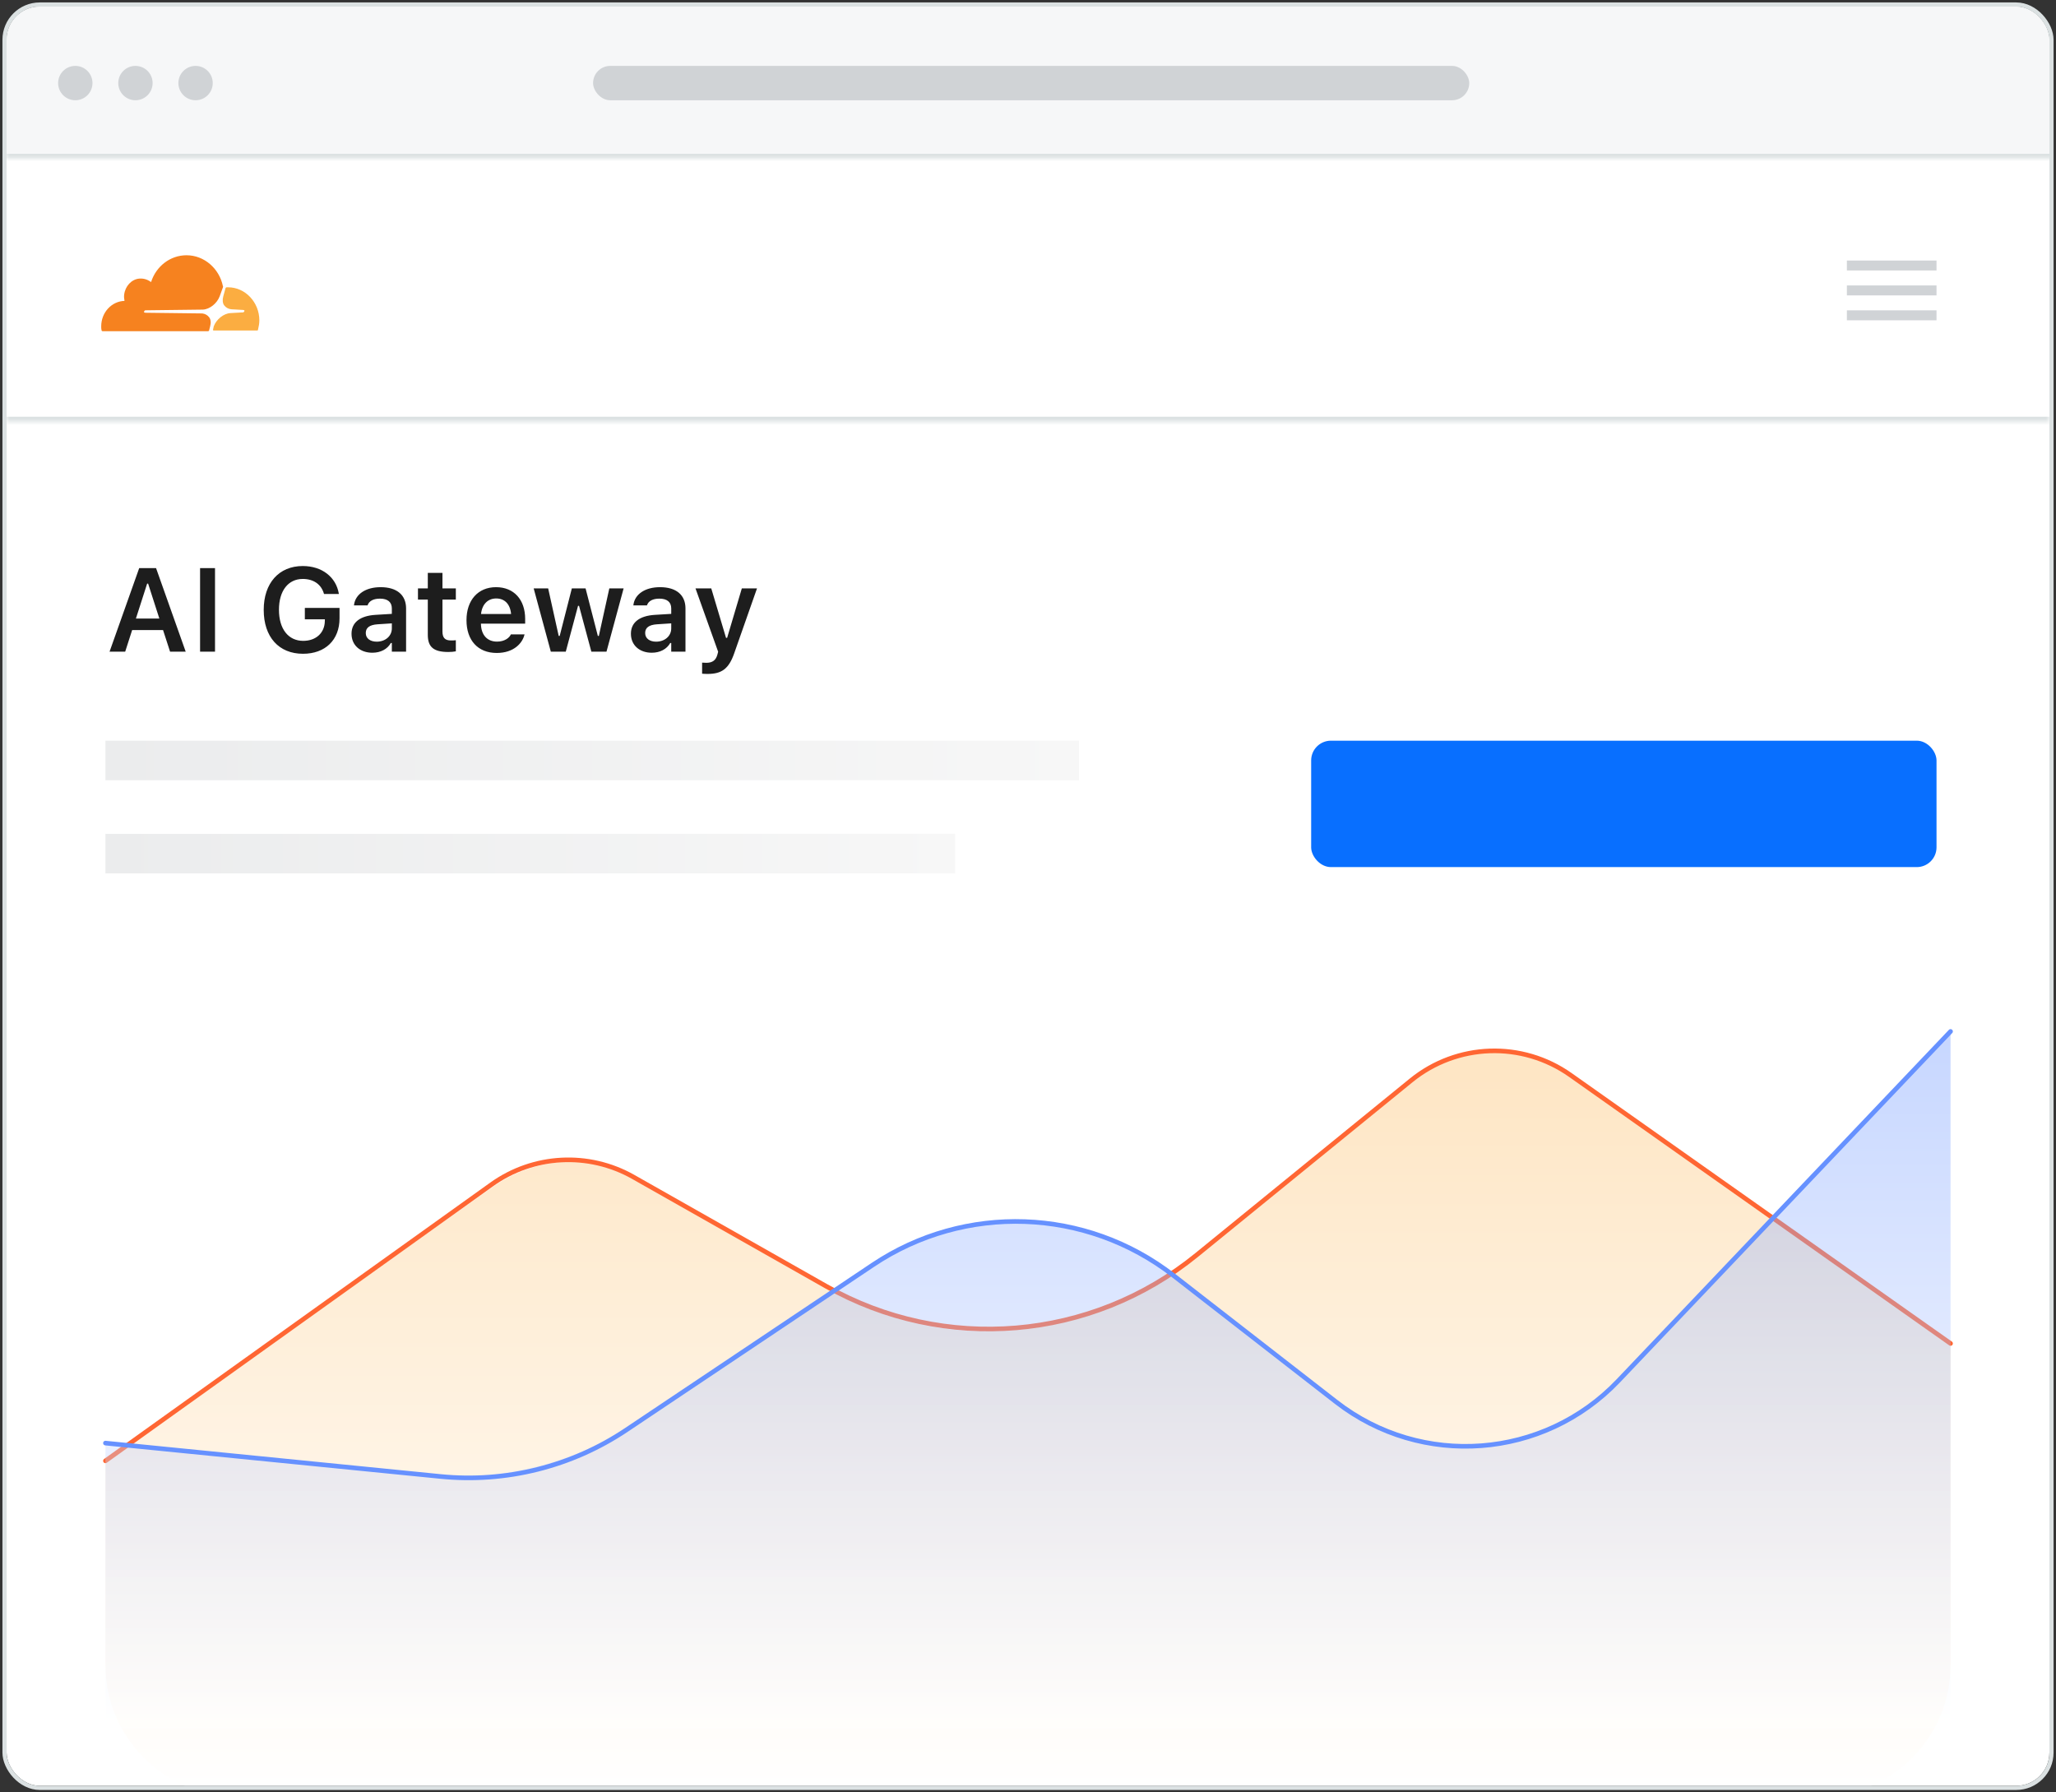
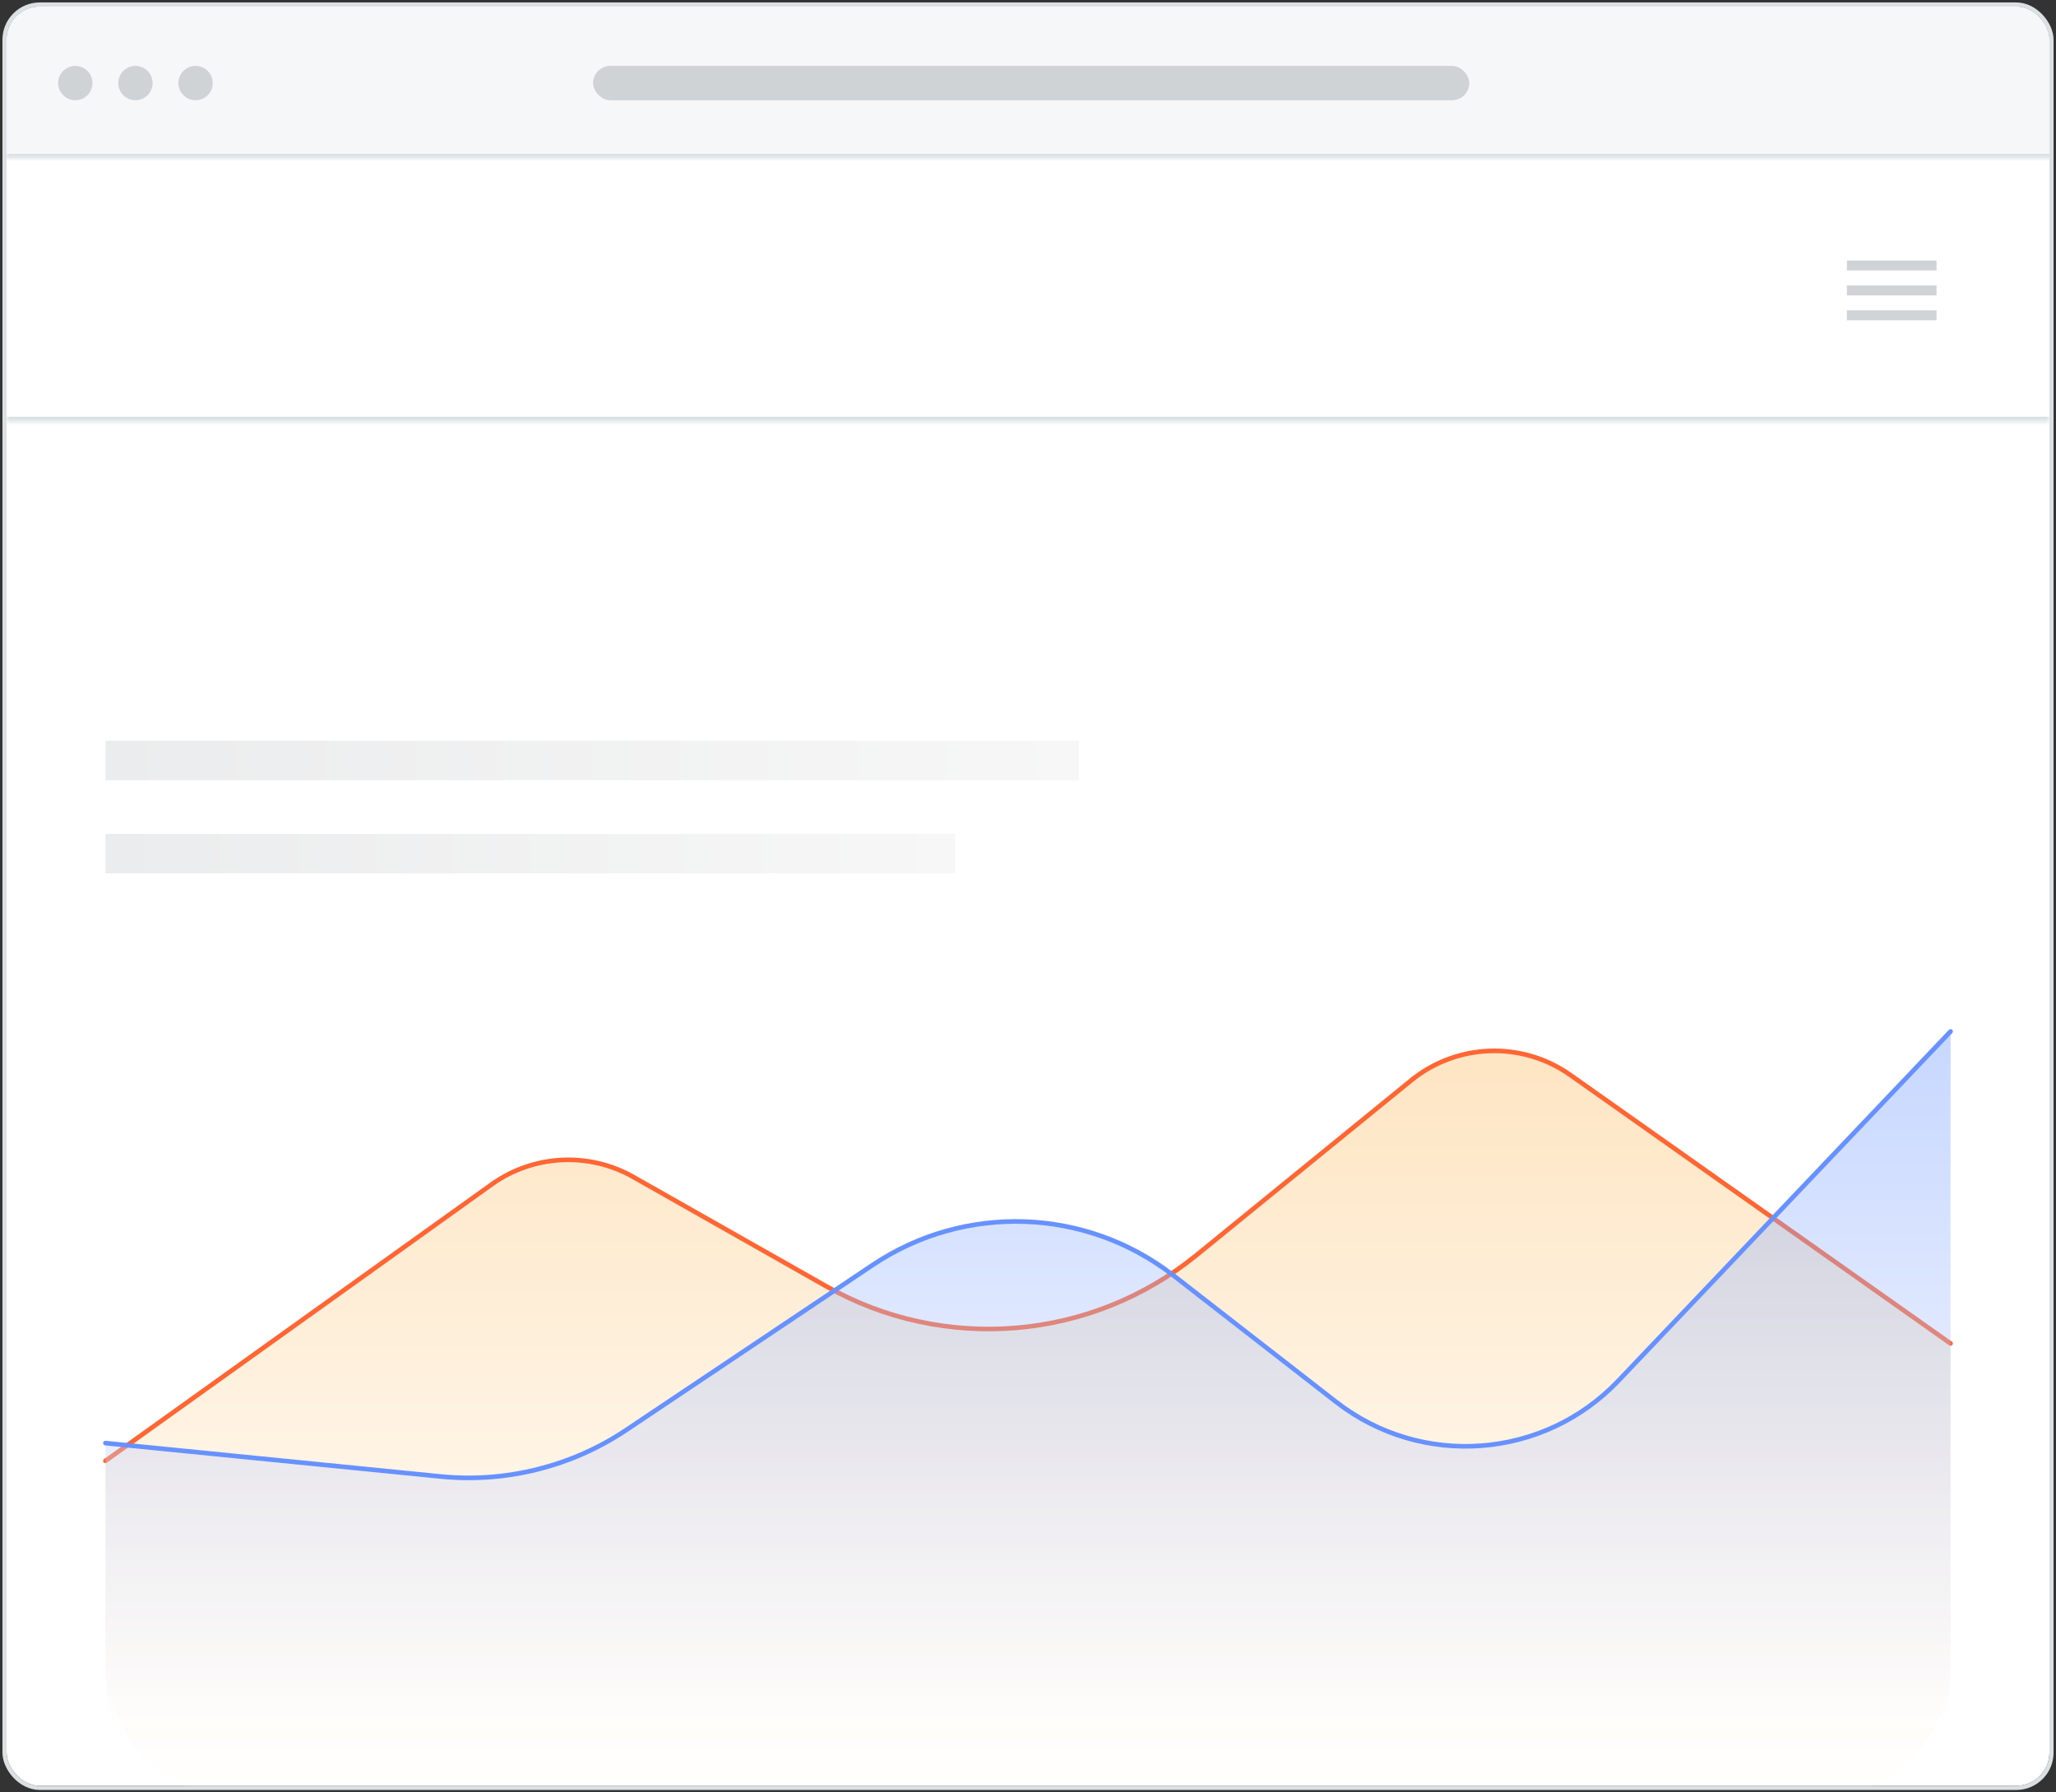
<svg xmlns="http://www.w3.org/2000/svg" width="312" height="272" viewBox="0 0 312 272" fill="none">
  <rect x="0" y="0" width="312" height="272" fill="#333333" stroke="none" />
  <g clip-path="url(#clip0_1922_65179)">
    <rect x="1" y="1" width="310" height="270" rx="5.038" fill="white" />
    <mask id="path-3-inside-1_1922_65179" fill="white">
      <path d="M1 24H311V64H1V24Z" />
    </mask>
    <path d="M1 24H311V64H1V24Z" fill="white" />
    <path d="M37.116 44.34L34.328 43.652L33.83 43.441L21.033 43.547V50.103L37.116 50.156V44.34Z" fill="white" />
-     <path d="M31.889 49.521C32.038 48.992 31.989 48.464 31.74 48.147C31.491 47.829 31.142 47.618 30.694 47.565L22.03 47.459C21.98 47.459 21.93 47.406 21.881 47.406C21.831 47.353 21.831 47.3 21.881 47.248C21.93 47.142 21.98 47.089 22.08 47.089L30.794 46.983C31.839 46.93 32.935 46.032 33.333 44.974L33.831 43.6C33.831 43.547 33.881 43.494 33.831 43.441C33.283 40.745 30.993 38.736 28.304 38.736C25.814 38.736 23.673 40.427 22.926 42.806C22.428 42.436 21.831 42.225 21.134 42.278C19.939 42.384 18.993 43.441 18.843 44.71C18.794 45.027 18.843 45.344 18.893 45.661C16.951 45.714 15.358 47.406 15.358 49.521C15.358 49.733 15.358 49.891 15.408 50.103C15.408 50.208 15.507 50.261 15.557 50.261H31.541C31.64 50.261 31.74 50.208 31.74 50.103L31.889 49.521Z" fill="#F6821F" />
-     <path d="M34.628 43.599H34.379C34.329 43.599 34.279 43.652 34.23 43.705L33.881 44.974C33.732 45.503 33.781 46.032 34.03 46.349C34.279 46.666 34.628 46.877 35.076 46.93L36.918 47.036C36.968 47.036 37.018 47.089 37.068 47.089C37.117 47.142 37.117 47.195 37.068 47.248C37.018 47.353 36.968 47.406 36.868 47.406L34.976 47.512C33.931 47.565 32.835 48.464 32.437 49.521L32.337 49.997C32.288 50.05 32.337 50.156 32.437 50.156H39.01C39.109 50.156 39.159 50.103 39.159 49.997C39.259 49.574 39.358 49.098 39.358 48.622C39.358 45.873 37.217 43.599 34.628 43.599Z" fill="#FBAD41" />
    <path fill-rule="evenodd" clip-rule="evenodd" d="M280.267 48.602H293.869V47.091H280.267V48.602ZM280.267 44.824H293.869V43.312H280.267V44.824ZM280.267 39.534V41.045H293.869V39.534H280.267Z" fill="#D0D3D6" />
    <path d="M311 63.244H1V64.756H311V63.244Z" fill="#DBE1E2" mask="url(#path-3-inside-1_1922_65179)" />
    <mask id="path-9-inside-2_1922_65179" fill="white">
      <path d="M1 1H312V24H1V1Z" />
    </mask>
    <path d="M1 1H312V24H1V1Z" fill="#F6F7F8" />
    <ellipse cx="11.428" cy="12.607" rx="2.607" ry="2.607" fill="#D0D3D6" />
    <ellipse cx="20.553" cy="12.607" rx="2.607" ry="2.607" fill="#D0D3D6" />
    <ellipse cx="29.678" cy="12.607" rx="2.607" ry="2.607" fill="#D0D3D6" />
    <rect x="90" y="10" width="132.96" height="5.214" rx="2.607" fill="#D0D3D6" />
    <path d="M312 23.348H1V24.652H312V23.348Z" fill="#DBE1E2" mask="url(#path-9-inside-2_1922_65179)" />
    <path d="M74.774 180.118L16 221.706L16 252.647C16 263.692 24.954 272.647 36 272.647L276 272.647C287.046 272.647 296 263.693 296 252.647L296 203.76L237.838 162.914C230.958 158.083 221.722 158.346 215.13 163.562L179.556 191.705C164.064 203.961 142.644 205.474 125.582 195.517L97.489 179.123C90.377 174.973 81.496 175.362 74.774 180.118Z" fill="url(#paint0_linear_1922_65179)" fill-opacity="0.33" />
    <path d="M16 221.687L74.606 179.742C80.94 175.209 89.329 174.765 96.106 178.605L125.365 195.185C143.286 205.34 165.602 203.465 181.578 190.461L214.139 163.957C221.097 158.295 230.974 157.957 238.301 163.131L296 203.875" stroke="#FF6633" stroke-width="0.7" stroke-linecap="round" />
    <path d="M64.364 223.816L16 219.014L16 262.258L296 262.258L296 156.451L245.589 209.512C234.261 221.436 215.738 222.831 202.752 212.737L178.656 194.008C165.042 183.426 146.18 182.759 131.853 192.353L97.125 215.606C87.488 222.059 75.906 224.962 64.364 223.816Z" fill="url(#paint1_linear_1922_65179)" fill-opacity="0.37" />
    <path d="M16 218.992L66.856 224.058C76.786 225.048 86.751 222.552 95.043 217L132.453 191.951C146.422 182.597 164.812 183.248 178.086 193.565L202.762 212.746C215.744 222.836 234.259 221.447 245.59 209.532L296 156.522" stroke="#6691FF" stroke-width="0.7" stroke-linecap="round" />
-     <path d="M16.624 98.895L21.124 86.212H23.682L28.182 98.895H25.809L24.745 95.617H20.052L18.997 98.895H16.624ZM22.328 88.568L20.623 93.868H24.183L22.477 88.568H22.328ZM30.361 98.895V86.212H32.629V98.895H30.361ZM45.98 99.211C42.306 99.211 40.02 96.654 40.02 92.558V92.54C40.02 88.489 42.332 85.896 45.944 85.896C48.871 85.896 50.98 87.575 51.411 90.053L51.42 90.141H49.17L49.144 90.053C48.73 88.664 47.57 87.856 45.944 87.856C43.73 87.856 42.332 89.658 42.332 92.523V92.54C42.332 95.45 43.756 97.251 46.015 97.251C47.948 97.251 49.267 96.047 49.293 94.246L49.302 93.982H46.261V92.25H51.525V93.832C51.525 97.111 49.363 99.211 45.98 99.211ZM56.5 99.053C54.672 99.053 53.345 97.928 53.345 96.179V96.162C53.345 94.448 54.654 93.446 56.992 93.305L59.462 93.156V92.329C59.462 91.371 58.838 90.844 57.66 90.844C56.658 90.844 56.008 91.204 55.788 91.837L55.779 91.872H53.714L53.723 91.793C53.934 90.176 55.48 89.104 57.766 89.104C60.235 89.104 61.624 90.299 61.624 92.329V98.895H59.462V97.576H59.312C58.785 98.508 57.766 99.053 56.5 99.053ZM55.507 96.074C55.507 96.891 56.201 97.374 57.168 97.374C58.486 97.374 59.462 96.513 59.462 95.371V94.597L57.3 94.738C56.078 94.817 55.507 95.265 55.507 96.056V96.074ZM68.031 98.939C65.825 98.939 64.92 98.201 64.92 96.346V90.985H63.426V89.288H64.92V86.933H67.144V89.288H69.174V90.985H67.144V95.828C67.144 96.785 67.522 97.19 68.436 97.19C68.743 97.19 68.91 97.181 69.174 97.155V98.842C68.857 98.904 68.453 98.939 68.031 98.939ZM75.379 99.088C72.522 99.088 70.791 97.172 70.791 94.114V94.105C70.791 91.081 72.54 89.104 75.273 89.104C78.007 89.104 79.694 91.02 79.694 93.92V94.641H72.98C73.006 96.364 73.938 97.366 75.423 97.366C76.609 97.366 77.286 96.768 77.497 96.329L77.523 96.267H79.606L79.58 96.346C79.272 97.585 77.989 99.088 75.379 99.088ZM75.3 90.818C74.078 90.818 73.164 91.644 72.997 93.173H77.559C77.409 91.6 76.522 90.818 75.3 90.818ZM83.588 98.895L80.986 89.288H83.184L84.783 96.504H84.933L86.778 89.288H88.861L90.725 96.504H90.874L92.465 89.288H94.636L92.034 98.895H89.74L87.868 91.934H87.719L85.856 98.895H83.588ZM98.898 99.053C97.07 99.053 95.743 97.928 95.743 96.179V96.162C95.743 94.448 97.053 93.446 99.391 93.305L101.86 93.156V92.329C101.86 91.371 101.236 90.844 100.059 90.844C99.057 90.844 98.406 91.204 98.186 91.837L98.178 91.872H96.112L96.121 91.793C96.332 90.176 97.879 89.104 100.164 89.104C102.634 89.104 104.022 90.299 104.022 92.329V98.895H101.86V97.576H101.711C101.184 98.508 100.164 99.053 98.898 99.053ZM97.905 96.074C97.905 96.891 98.6 97.374 99.566 97.374C100.885 97.374 101.86 96.513 101.86 95.371V94.597L99.698 94.738C98.477 94.817 97.905 95.265 97.905 96.056V96.074ZM107.38 102.27C107.116 102.27 106.809 102.261 106.545 102.235V100.556C106.721 100.574 106.967 100.582 107.195 100.582C108.092 100.582 108.628 100.213 108.865 99.343L108.979 98.904L105.543 89.288H107.934L110.175 96.794H110.342L112.574 89.288H114.877L111.432 99.097C110.605 101.505 109.507 102.27 107.38 102.27Z" fill="#1D1D1D" />
    <rect x="16" y="112.4" width="147.74" height="6" fill="url(#paint2_linear_1922_65179)" />
    <rect x="16" y="126.535" width="128.956" height="6" fill="url(#paint3_linear_1922_65179)" />
-     <rect x="198.97" y="112.4" width="94.899" height="19.184" rx="3" fill="#086FFF" />
  </g>
  <rect x="0.685" y="0.685" width="310.63" height="270.63" rx="5.353" stroke="#DBE1E2" stroke-width="0.63" />
  <defs>
    <linearGradient id="paint0_linear_1922_65179" x1="155.756" y1="272.647" x2="155.756" y2="154.771" gradientUnits="userSpaceOnUse">
      <stop stop-color="white" />
      <stop offset="1" stop-color="#FBAD41" />
    </linearGradient>
    <linearGradient id="paint1_linear_1922_65179" x1="155.557" y1="156.498" x2="155.557" y2="262.258" gradientUnits="userSpaceOnUse">
      <stop stop-color="#6691FF" />
      <stop offset="1" stop-color="white" />
    </linearGradient>
    <linearGradient id="paint2_linear_1922_65179" x1="16" y1="115.4" x2="163.74" y2="115.4" gradientUnits="userSpaceOnUse">
      <stop stop-color="#EBECED" />
      <stop offset="1" stop-color="#F7F7F7" />
    </linearGradient>
    <linearGradient id="paint3_linear_1922_65179" x1="16" y1="129.535" x2="144.956" y2="129.535" gradientUnits="userSpaceOnUse">
      <stop stop-color="#EBECED" />
      <stop offset="1" stop-color="#F7F7F7" />
    </linearGradient>
    <clipPath id="clip0_1922_65179">
      <rect x="1" y="1" width="310" height="270" rx="5.038" fill="white" />
    </clipPath>
  </defs>
</svg>